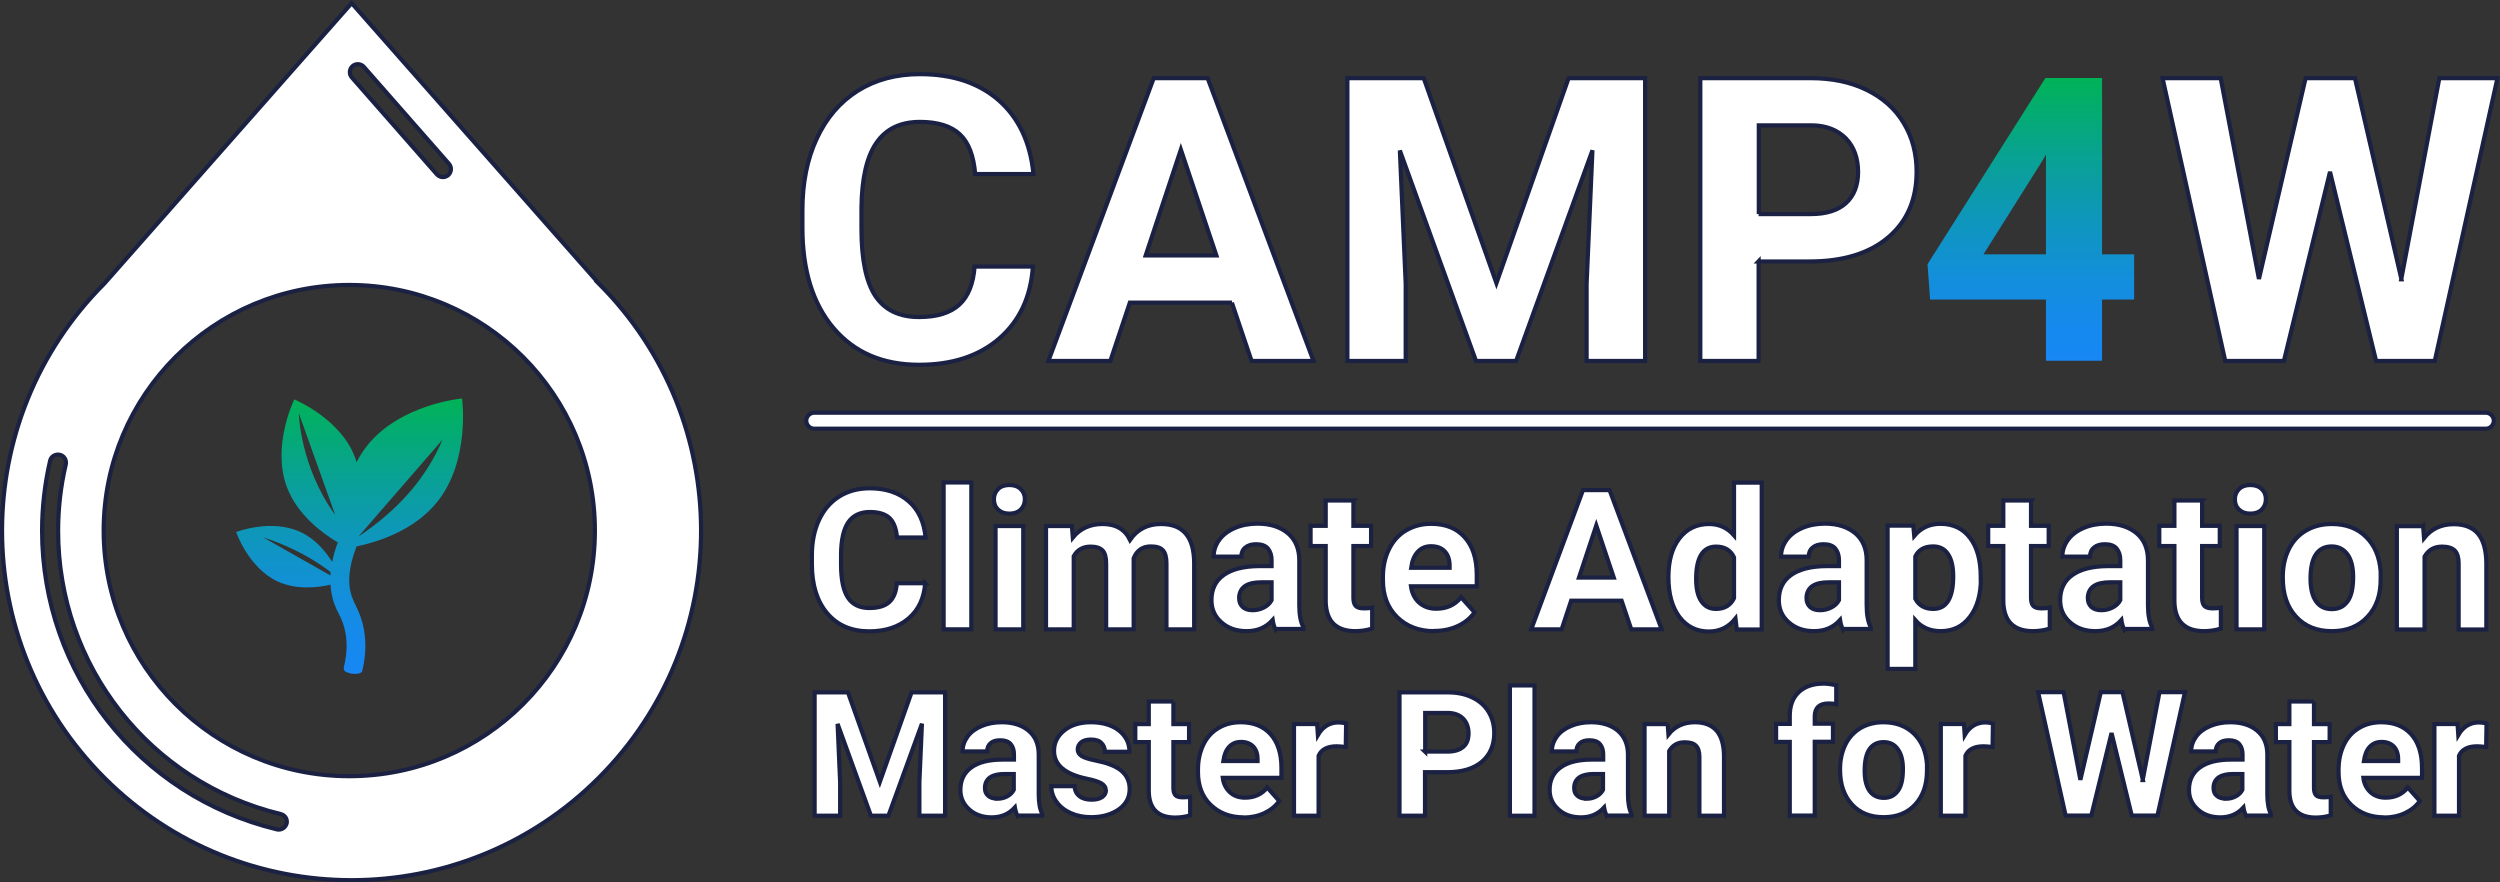
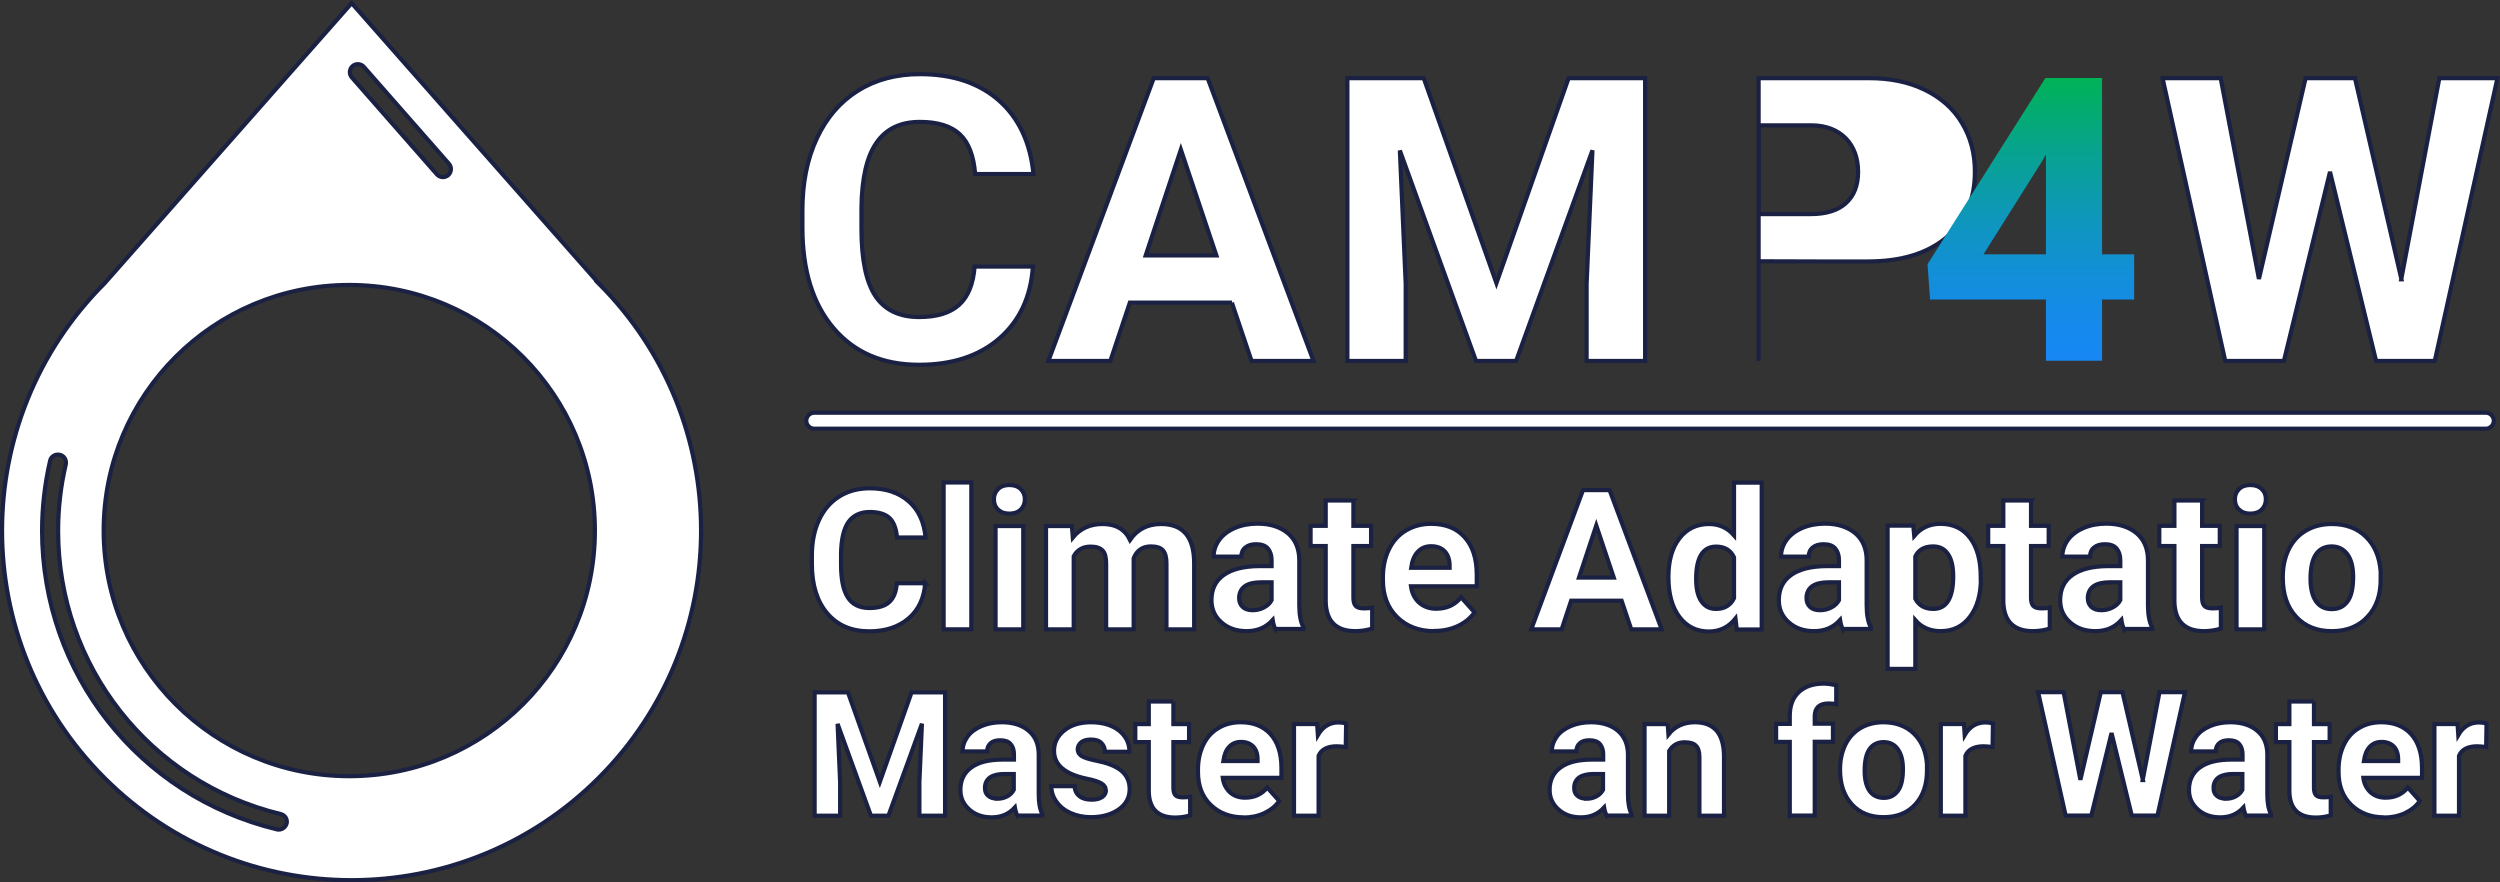
<svg xmlns="http://www.w3.org/2000/svg" xmlns:xlink="http://www.w3.org/1999/xlink" id="Layer_2" viewBox="0 0 137.21 48.43">
  <rect x="0" y="0" width="137.21" height="48.43" fill="#333333" stroke="none" />
  <defs>
    <style>.cls-1{fill:url(#linear-gradient);}.cls-1,.cls-2{stroke-width:0px;}.cls-2{fill:url(#linear-gradient-2);}.cls-3{fill:#fff;stroke:#1b2142;stroke-width:.23px;}</style>
    <linearGradient id="linear-gradient" x1="19.17" y1="36.97" x2="19.17" y2="21.87" gradientUnits="userSpaceOnUse">
      <stop offset="0" stop-color="#1788f4" />
      <stop offset=".12" stop-color="#1589ed" />
      <stop offset=".3" stop-color="#138fda" />
      <stop offset=".51" stop-color="#0e97ba" />
      <stop offset=".74" stop-color="#08a38f" />
      <stop offset="1" stop-color="#00b257" />
      <stop offset="1" stop-color="#00b357" />
    </linearGradient>
    <linearGradient id="linear-gradient-2" x1="111.45" y1="19.8" x2="111.45" y2="4.29" xlink:href="#linear-gradient" />
  </defs>
  <g id="Layer_1-2">
-     <path class="cls-1" d="m25.35,21.87s-3.39.31-5.2,2.59c-.23.29-.42.59-.58.91,0-.02-.01-.05-.02-.07-.7-2.27-3.4-3.38-3.4-3.38-.05.11-1.22,2.57-.42,4.77.57,1.57,2,2.6,2.81,3.08-.14.37-.24.73-.31,1.07-.37-.59-.93-1.27-1.74-1.64-1.6-.75-3.53,0-3.53,0,0,0,.67,1.96,2.27,2.71,1.04.48,2.21.34,2.91.18.02.36.09.71.2,1.03.08.22.16.39.25.56.12.24.23.47.32.82.16.65.15,1.35-.03,2.08-.07.27.12.32.4.39.07.02.54.06.6-.14.22-.9.23-1.77.03-2.58-.12-.46-.26-.76-.39-1.02-.07-.15-.14-.29-.2-.46-.27-.75-.18-1.69.25-2.78,1.11-.23,3.17-.86,4.44-2.46,1.81-2.27,1.35-5.65,1.35-5.65Zm-8.95.81l2,5.59c-1.94-2.68-2-5.59-2-5.59Zm1.73,8.9l-3.69-2.09c.56.18,1.49.52,2.53,1.12.46.27.85.54,1.17.78,0,.06,0,.13,0,.19Zm1.54-2.13l4.62-5.32c-.92,2.14-2.44,3.86-4.62,5.32Z" />
    <path class="cls-3" d="m32.87,15.56L19.3.17,5.73,15.56c-7.49,7.49-7.49,19.64,0,27.13h0c7.49,7.49,19.64,7.49,27.13,0h0c7.49-7.49,7.49-19.64,0-27.13ZM19.35,3.63c.18-.16.46-.14.62.04l4.67,5.32c.16.18.14.46-.04.62-.08.07-.19.11-.29.11-.12,0-.24-.05-.33-.15l-4.67-5.32c-.16-.18-.14-.46.04-.62Zm-3.62,41.56c-.05.2-.23.34-.43.34-.03,0-.07,0-.1-.01-7.59-1.83-12.89-8.57-12.89-16.39,0-1.3.15-2.59.44-3.84.05-.24.29-.38.53-.33.24.05.38.29.33.53-.28,1.19-.42,2.41-.42,3.65,0,7.41,5.03,13.8,12.22,15.54.24.06.38.29.32.53Zm3.44-2.59c-7.44,0-13.48-6.03-13.48-13.48s6.03-13.48,13.48-13.48,13.48,6.03,13.48,13.48-6.03,13.48-13.48,13.48Z" />
    <path class="cls-3" d="m56.69,14.64c-.12,1.67-.74,2.98-1.85,3.94-1.11.96-2.58,1.44-4.4,1.44-1.99,0-3.55-.67-4.69-2.01-1.14-1.34-1.71-3.18-1.71-5.52v-.95c0-1.49.26-2.81.79-3.94.53-1.14,1.28-2.01,2.25-2.62.98-.61,2.11-.91,3.41-.91,1.79,0,3.23.48,4.33,1.44,1.09.96,1.73,2.31,1.9,4.04h-3.2c-.08-1-.36-1.73-.84-2.18-.48-.45-1.21-.68-2.19-.68-1.07,0-1.86.38-2.39,1.15-.53.76-.8,1.95-.82,3.55v1.17c0,1.68.25,2.9.76,3.68.51.77,1.31,1.16,2.4,1.16.99,0,1.72-.23,2.21-.68.49-.45.77-1.15.84-2.09h3.2Z" />
    <path class="cls-3" d="m67.62,16.61h-5.61l-1.07,3.2h-3.4l5.78-15.52h2.96l5.81,15.52h-3.4l-1.08-3.2Zm-4.74-2.59h3.88l-1.95-5.81-1.93,5.81Z" />
    <path class="cls-3" d="m78.14,4.29l3.99,11.25,3.96-11.25h4.2v15.52h-3.21v-4.24l.32-7.32-4.19,11.56h-2.2l-4.18-11.55.32,7.31v4.24h-3.2V4.29h4.18Z" />
-     <path class="cls-3" d="m96.52,14.34v5.47h-3.2V4.29h6.05c1.17,0,2.19.21,3.07.64.88.43,1.57,1.03,2.04,1.82.48.79.71,1.68.71,2.68,0,1.52-.52,2.72-1.56,3.6-1.04.88-2.48,1.32-4.32,1.32h-2.8Zm0-2.59h2.86c.85,0,1.49-.2,1.93-.6.44-.4.67-.97.67-1.71s-.22-1.38-.67-1.84-1.07-.71-1.85-.72h-2.93v4.87Z" />
+     <path class="cls-3" d="m96.52,14.34v5.47V4.29h6.05c1.17,0,2.19.21,3.07.64.88.43,1.57,1.03,2.04,1.82.48.79.71,1.68.71,2.68,0,1.52-.52,2.72-1.56,3.6-1.04.88-2.48,1.32-4.32,1.32h-2.8Zm0-2.59h2.86c.85,0,1.49-.2,1.93-.6.44-.4.67-.97.67-1.71s-.22-1.38-.67-1.84-1.07-.71-1.85-.72h-2.93v4.87Z" />
    <path class="cls-3" d="m131.79,15.33l2.09-11.04h3.19l-3.44,15.52h-3.22l-2.53-10.38-2.53,10.38h-3.22l-3.44-15.52h3.19l2.1,11.02,2.56-11.02h2.71l2.55,11.04Z" />
    <path class="cls-3" d="m50.78,32c-.06.82-.36,1.47-.91,1.94-.55.47-1.27.71-2.16.71-.98,0-1.75-.33-2.31-.99-.56-.66-.84-1.56-.84-2.71v-.47c0-.73.13-1.38.39-1.94.26-.56.63-.99,1.11-1.29s1.04-.45,1.68-.45c.88,0,1.59.24,2.13.71.54.47.85,1.13.93,1.99h-1.57c-.04-.49-.18-.85-.41-1.07-.24-.22-.6-.33-1.08-.33-.52,0-.92.19-1.18.56-.26.38-.39.96-.4,1.75v.58c0,.83.13,1.43.38,1.81.25.38.64.57,1.18.57.49,0,.85-.11,1.09-.33s.38-.57.41-1.03h1.57Z" />
    <path class="cls-3" d="m53.31,34.54h-1.52v-8.06h1.52v8.06Z" />
    <path class="cls-3" d="m54.55,27.4c0-.23.08-.41.23-.56s.36-.22.62-.22.46.07.62.22c.15.15.23.33.23.56s-.08.42-.23.57c-.16.15-.36.22-.62.22s-.46-.07-.62-.22c-.16-.15-.23-.34-.23-.57Zm1.61,7.14h-1.52v-5.67h1.52v5.67Z" />
    <path class="cls-3" d="m58.83,28.87l.05.63c.4-.49.95-.74,1.63-.74.73,0,1.23.29,1.51.87.4-.58.97-.87,1.7-.87.62,0,1.07.18,1.37.54.3.36.45.9.45,1.62v3.62h-1.52v-3.62c0-.32-.06-.56-.19-.71s-.35-.22-.67-.22c-.45,0-.77.22-.94.65v3.9s-1.51,0-1.51,0v-3.61c0-.33-.06-.57-.19-.71s-.35-.22-.66-.22c-.43,0-.74.18-.93.53v4.01h-1.52v-5.67h1.42Z" />
    <path class="cls-3" d="m70,34.54c-.07-.14-.12-.31-.15-.51-.37.41-.84.61-1.43.61-.56,0-1.02-.16-1.38-.48-.37-.32-.55-.73-.55-1.22,0-.6.22-1.06.67-1.38.45-.32,1.09-.48,1.93-.49h.7v-.33c0-.26-.07-.47-.2-.63-.13-.16-.35-.24-.64-.24-.26,0-.46.06-.6.18-.15.12-.22.29-.22.5h-1.52c0-.33.1-.63.3-.91.2-.28.49-.5.86-.66.37-.16.79-.24,1.25-.24.7,0,1.25.18,1.67.53.41.35.62.85.62,1.48v2.46c0,.54.08.95.23,1.22v.09h-1.53Zm-1.25-1.05c.22,0,.43-.05.62-.15.19-.1.33-.23.42-.4v-.98h-.57c-.76,0-1.16.26-1.21.79v.09c0,.19.06.34.19.47.13.12.31.18.55.18Z" />
    <path class="cls-3" d="m74.28,27.47v1.39h.97v1.11h-.97v2.83c0,.21.04.36.12.45s.23.14.46.14c.17,0,.32-.01.45-.04v1.15c-.3.09-.6.14-.92.14-1.06,0-1.6-.54-1.63-1.61v-3.06h-.83v-1.11h.83v-1.39h1.52Z" />
    <path class="cls-3" d="m78.71,34.64c-.83,0-1.51-.26-2.03-.77-.52-.51-.78-1.19-.78-2.04v-.15c0-.57.11-1.08.33-1.53.22-.45.53-.8.94-1.04s.86-.36,1.38-.36c.78,0,1.39.24,1.83.73.45.49.67,1.18.67,2.08v.62h-3.61c.05.37.2.67.44.89.25.22.56.34.94.34.58,0,1.04-.21,1.37-.63l.74.83c-.23.32-.53.57-.92.75-.39.18-.82.27-1.29.27Zm-.17-4.66c-.3,0-.54.1-.73.31-.19.2-.31.5-.36.87h2.11v-.12c0-.34-.1-.6-.27-.78-.17-.18-.42-.28-.74-.28Z" />
    <path class="cls-3" d="m88.99,32.97h-2.76l-.52,1.57h-1.67l2.84-7.64h1.46l2.86,7.64h-1.67l-.53-1.57Zm-2.33-1.27h1.91l-.96-2.86-.95,2.86Z" />
    <path class="cls-3" d="m91.57,31.66c0-.88.2-1.59.6-2.11s.94-.79,1.63-.79c.55,0,1.01.21,1.37.62v-2.89h1.52v8.06h-1.37l-.07-.6c-.38.47-.86.71-1.46.71-.67,0-1.2-.26-1.61-.79-.4-.53-.61-1.26-.61-2.19Zm1.52.11c0,.53.09.94.28,1.22.19.28.45.43.81.43.47,0,.8-.2.99-.59v-2.24c-.19-.4-.52-.59-.98-.59-.73,0-1.1.59-1.1,1.78Z" />
    <path class="cls-3" d="m101.14,34.54c-.07-.14-.12-.31-.15-.51-.37.41-.84.61-1.43.61-.56,0-1.02-.16-1.38-.48-.37-.32-.55-.73-.55-1.22,0-.6.22-1.06.67-1.38.45-.32,1.09-.48,1.93-.49h.7v-.33c0-.26-.07-.47-.2-.63-.13-.16-.35-.24-.64-.24-.26,0-.46.06-.6.18-.15.12-.22.29-.22.5h-1.52c0-.33.1-.63.3-.91.2-.28.49-.5.86-.66.37-.16.79-.24,1.25-.24.7,0,1.25.18,1.67.53.41.35.62.85.62,1.48v2.46c0,.54.08.95.23,1.22v.09h-1.53Zm-1.25-1.05c.22,0,.43-.05.62-.15.19-.1.33-.23.42-.4v-.98h-.57c-.76,0-1.16.26-1.21.79v.09c0,.19.06.34.19.47.13.12.31.18.55.18Z" />
    <path class="cls-3" d="m108.72,31.75c0,.87-.2,1.57-.6,2.1-.4.53-.93.79-1.61.79-.57,0-1.04-.2-1.39-.6v2.67h-1.52v-7.86h1.41l.05.56c.37-.44.85-.66,1.44-.66.7,0,1.24.26,1.63.78.39.52.58,1.23.58,2.14v.08Zm-1.52-.11c0-.53-.09-.94-.28-1.22-.19-.29-.46-.43-.82-.43-.48,0-.8.18-.98.55v2.32c.19.37.52.56.99.56.72,0,1.09-.59,1.09-1.78Z" />
    <path class="cls-3" d="m111.47,27.47v1.39h.97v1.11h-.97v2.83c0,.21.04.36.12.45.08.09.23.14.46.14.17,0,.32-.01.45-.04v1.15c-.3.09-.6.14-.92.14-1.06,0-1.6-.54-1.63-1.61v-3.06h-.83v-1.11h.83v-1.39h1.52Z" />
    <path class="cls-3" d="m116.58,34.54c-.07-.14-.12-.31-.15-.51-.37.41-.84.61-1.43.61-.56,0-1.02-.16-1.38-.48-.37-.32-.55-.73-.55-1.22,0-.6.22-1.06.67-1.38.45-.32,1.09-.48,1.93-.49h.7v-.33c0-.26-.07-.47-.2-.63-.13-.16-.35-.24-.64-.24-.26,0-.46.06-.6.18-.15.12-.22.29-.22.5h-1.52c0-.33.1-.63.3-.91.2-.28.49-.5.86-.66.37-.16.79-.24,1.25-.24.7,0,1.25.18,1.67.53.41.35.62.85.62,1.48v2.46c0,.54.08.95.23,1.22v.09h-1.53Zm-1.25-1.05c.22,0,.43-.05.62-.15.19-.1.33-.23.42-.4v-.98h-.57c-.76,0-1.16.26-1.21.79v.09c0,.19.06.34.19.47.13.12.31.18.55.18Z" />
    <path class="cls-3" d="m120.86,27.47v1.39h.97v1.11h-.97v2.83c0,.21.04.36.12.45.08.09.23.14.46.14.17,0,.32-.01.45-.04v1.15c-.3.09-.6.14-.92.14-1.06,0-1.6-.54-1.63-1.61v-3.06h-.83v-1.11h.83v-1.39h1.52Z" />
    <path class="cls-3" d="m122.66,27.4c0-.23.08-.41.23-.56.15-.15.36-.22.62-.22s.46.07.62.22.23.33.23.56-.08.42-.23.57c-.16.15-.36.22-.62.22s-.46-.07-.62-.22c-.16-.15-.23-.34-.23-.57Zm1.61,7.14h-1.52v-5.67h1.52v5.67Z" />
    <path class="cls-3" d="m125.29,31.65c0-.56.11-1.06.33-1.51.22-.44.53-.78.94-1.02.41-.24.88-.36,1.42-.36.77,0,1.39.23,1.87.7.48.47.75,1.1.81,1.91v.39c.01.87-.23,1.57-.72,2.09-.49.53-1.14.79-1.96.79s-1.47-.26-1.96-.79-.73-1.24-.73-2.14v-.07Zm1.52.11c0,.54.1.95.3,1.24s.49.43.87.43.65-.14.86-.42c.21-.28.31-.73.31-1.35,0-.53-.1-.94-.31-1.23-.21-.29-.5-.44-.87-.44s-.66.14-.86.43-.3.74-.3,1.34Z" />
-     <path class="cls-3" d="m132.99,28.87l.05.66c.41-.51.95-.76,1.63-.76.6,0,1.05.18,1.34.53.29.35.44.88.45,1.58v3.67h-1.52v-3.63c0-.32-.07-.55-.21-.7-.14-.14-.37-.22-.7-.22-.43,0-.75.18-.96.55v4h-1.52v-5.67h1.43Z" />
    <path class="cls-3" d="m46.54,38l1.75,4.91,1.74-4.91h1.84v6.77h-1.41v-1.85l.14-3.2-1.84,5.05h-.96l-1.83-5.04.14,3.19v1.85h-1.4v-6.77h1.83Z" />
    <path class="cls-3" d="m55.84,44.77c-.06-.12-.11-.27-.14-.45-.33.36-.75.54-1.27.54-.49,0-.91-.14-1.23-.43-.33-.29-.49-.65-.49-1.08,0-.53.2-.94.6-1.23s.97-.43,1.72-.43h.62v-.29c0-.23-.06-.42-.18-.56-.12-.14-.31-.21-.57-.21-.23,0-.41.05-.53.16-.13.11-.19.26-.19.45h-1.35c0-.29.09-.56.27-.81s.44-.44.77-.58c.33-.14.7-.21,1.11-.21.62,0,1.12.16,1.48.47.37.31.55.75.55,1.31v2.18c0,.48.07.84.2,1.08v.08h-1.36Zm-1.12-.93c.2,0,.38-.04.55-.13s.29-.21.37-.36v-.87h-.5c-.68,0-1.04.23-1.08.7v.08c0,.17.05.31.17.41.12.11.28.16.49.16Z" />
    <path class="cls-3" d="m60.69,43.38c0-.16-.08-.29-.25-.39-.16-.09-.43-.18-.79-.25-1.2-.25-1.8-.76-1.8-1.53,0-.45.19-.82.56-1.12.37-.3.86-.45,1.46-.45.64,0,1.15.15,1.54.45.38.3.58.69.58,1.17h-1.35c0-.19-.06-.35-.19-.48-.12-.13-.32-.19-.58-.19-.23,0-.4.05-.53.15-.12.1-.19.23-.19.39,0,.15.07.27.21.36.14.09.38.17.72.24.34.07.62.14.85.23.71.26,1.07.71,1.07,1.35,0,.46-.2.83-.59,1.11-.4.28-.91.43-1.53.43-.42,0-.8-.08-1.13-.23-.33-.15-.59-.36-.77-.62-.19-.26-.28-.55-.28-.85h1.28c.01.24.1.42.27.55.16.13.39.19.66.19.26,0,.45-.05.59-.15s.2-.23.2-.38Z" />
    <path class="cls-3" d="m64.4,38.5v1.24h.86v.99h-.86v2.51c0,.19.04.32.11.4.07.08.21.12.41.12.15,0,.28-.01.4-.03v1.02c-.26.08-.54.12-.82.12-.95,0-1.43-.48-1.45-1.43v-2.71h-.74v-.99h.74v-1.24h1.35Z" />
    <path class="cls-3" d="m68.26,44.86c-.74,0-1.34-.23-1.81-.68-.47-.45-.7-1.06-.7-1.81v-.13c0-.51.1-.96.29-1.36s.47-.71.83-.92c.36-.22.77-.32,1.23-.32.69,0,1.24.22,1.63.65s.6,1.05.6,1.85v.55h-3.22c.04.33.18.59.39.79.22.2.5.3.83.3.52,0,.93-.19,1.22-.56l.66.74c-.2.29-.48.51-.82.67s-.73.24-1.15.24Zm-.15-4.14c-.27,0-.48.09-.65.27-.17.18-.27.44-.32.78h1.88v-.11c0-.3-.09-.53-.24-.69-.16-.16-.38-.25-.66-.25Z" />
    <path class="cls-3" d="m73.86,41c-.18-.02-.35-.04-.49-.04-.51,0-.85.17-1,.52v3.29h-1.35v-5.03h1.27l.04.6c.27-.46.65-.69,1.13-.69.15,0,.29.02.42.06l-.02,1.29Z" />
-     <path class="cls-3" d="m78.21,42.38v2.39h-1.4v-6.77h2.65c.51,0,.96.09,1.35.28s.69.45.89.79c.21.34.31.73.31,1.17,0,.66-.23,1.19-.68,1.57s-1.09.57-1.89.57h-1.23Zm0-1.13h1.25c.37,0,.65-.09.85-.26s.29-.42.29-.74-.1-.6-.29-.8-.47-.31-.81-.32h-1.28v2.13Z" />
-     <path class="cls-3" d="m84.22,44.77h-1.35v-7.15h1.35v7.15Z" />
    <path class="cls-3" d="m88.18,44.77c-.06-.12-.11-.27-.14-.45-.33.36-.75.54-1.27.54-.5,0-.91-.14-1.23-.43-.33-.29-.49-.65-.49-1.08,0-.53.2-.94.6-1.23s.97-.43,1.72-.43h.62v-.29c0-.23-.06-.42-.18-.56-.12-.14-.31-.21-.57-.21-.23,0-.41.05-.53.16-.13.11-.19.26-.19.45h-1.35c0-.29.09-.56.27-.81.18-.25.44-.44.77-.58.33-.14.7-.21,1.11-.21.62,0,1.12.16,1.48.47s.55.75.55,1.31v2.18c0,.48.07.84.2,1.08v.08h-1.36Zm-1.12-.93c.2,0,.38-.04.55-.13s.29-.21.37-.36v-.87h-.5c-.68,0-1.04.23-1.08.7v.08c0,.17.05.31.17.41.12.11.28.16.49.16Z" />
    <path class="cls-3" d="m91.53,39.73l.04.58c.36-.45.85-.67,1.45-.67.54,0,.93.16,1.2.47.26.31.4.78.4,1.41v3.25h-1.35v-3.22c0-.29-.06-.49-.19-.62-.12-.13-.33-.19-.62-.19-.38,0-.66.16-.85.48v3.55h-1.35v-5.03h1.27Z" />
    <path class="cls-3" d="m98.23,44.77v-4.05h-.75v-.99h.75v-.43c0-.56.16-1,.49-1.31s.78-.47,1.37-.47c.19,0,.42.03.69.09v1.04c-.13-.03-.26-.04-.42-.04-.51,0-.76.24-.76.71v.4h1v.99h-1v4.05h-1.35Z" />
    <path class="cls-3" d="m100.99,42.21c0-.5.1-.94.29-1.34.19-.39.47-.69.83-.91.36-.21.78-.32,1.26-.32.68,0,1.24.21,1.67.62.43.42.67.98.72,1.69v.34c0,.77-.21,1.39-.64,1.86-.43.47-1.01.7-1.74.7s-1.31-.23-1.74-.7-.65-1.1-.65-1.9v-.06Zm1.35.1c0,.48.09.84.27,1.1.18.25.44.38.78.38s.58-.13.77-.38.28-.65.28-1.2c0-.47-.09-.83-.28-1.09-.18-.26-.44-.39-.78-.39s-.59.13-.77.38c-.18.26-.27.65-.27,1.19Z" />
    <path class="cls-3" d="m109.36,41c-.18-.02-.35-.04-.49-.04-.51,0-.85.17-1,.52v3.29h-1.35v-5.03h1.27l.04.6c.27-.46.65-.69,1.13-.69.15,0,.29.02.42.06l-.02,1.29Z" />
    <path class="cls-3" d="m117.6,42.81l.92-4.82h1.4l-1.51,6.77h-1.41l-1.11-4.53-1.11,4.53h-1.41l-1.51-6.77h1.4l.92,4.81,1.12-4.81h1.19l1.12,4.82Z" />
    <path class="cls-3" d="m123.27,44.77c-.06-.12-.11-.27-.14-.45-.33.36-.75.54-1.27.54-.49,0-.91-.14-1.23-.43-.33-.29-.49-.65-.49-1.08,0-.53.2-.94.6-1.23s.97-.43,1.72-.43h.62v-.29c0-.23-.06-.42-.18-.56-.12-.14-.31-.21-.57-.21-.23,0-.41.05-.53.16-.13.11-.19.26-.19.45h-1.35c0-.29.09-.56.27-.81s.44-.44.77-.58c.33-.14.7-.21,1.11-.21.62,0,1.12.16,1.48.47.37.31.55.75.55,1.31v2.18c0,.48.07.84.2,1.08v.08h-1.36Zm-1.12-.93c.2,0,.38-.04.55-.13s.29-.21.37-.36v-.87h-.5c-.68,0-1.04.23-1.08.7v.08c0,.17.05.31.17.41.12.11.28.16.49.16Z" />
    <path class="cls-3" d="m127,38.5v1.24h.86v.99h-.86v2.51c0,.19.04.32.11.4.07.08.21.12.41.12.15,0,.28-.01.4-.03v1.02c-.26.08-.54.12-.82.12-.95,0-1.43-.48-1.45-1.43v-2.71h-.74v-.99h.74v-1.24h1.35Z" />
    <path class="cls-3" d="m130.86,44.86c-.74,0-1.34-.23-1.81-.68-.47-.45-.7-1.06-.7-1.81v-.13c0-.51.1-.96.29-1.36s.47-.71.83-.92c.36-.22.77-.32,1.23-.32.69,0,1.24.22,1.63.65s.6,1.05.6,1.85v.55h-3.22c.04.33.18.59.39.79.22.2.5.3.83.3.52,0,.93-.19,1.22-.56l.66.74c-.2.29-.48.51-.82.67s-.73.24-1.15.24Zm-.15-4.14c-.27,0-.48.09-.65.27-.17.18-.27.44-.32.78h1.88v-.11c0-.3-.09-.53-.24-.69-.16-.16-.38-.25-.66-.25Z" />
    <path class="cls-3" d="m136.45,41c-.18-.02-.35-.04-.49-.04-.51,0-.85.17-1,.52v3.29h-1.35v-5.03h1.27l.04.6c.27-.46.65-.69,1.13-.69.15,0,.29.02.42.06l-.02,1.29Z" />
    <path class="cls-3" d="m136.44,23.53H44.69c-.24,0-.44-.2-.44-.44s.2-.44.44-.44h91.74c.24,0,.44.2.44.44s-.2.44-.44.44Z" />
    <path class="cls-2" d="m115.37,13.96h1.76v2.48h-1.76v3.36h-3.08v-3.36h-6.36l-.14-1.94,6.47-10.22h3.11v9.68Zm-6.51,0h3.43v-5.48l-.2.35-3.23,5.13Z" />
  </g>
</svg>